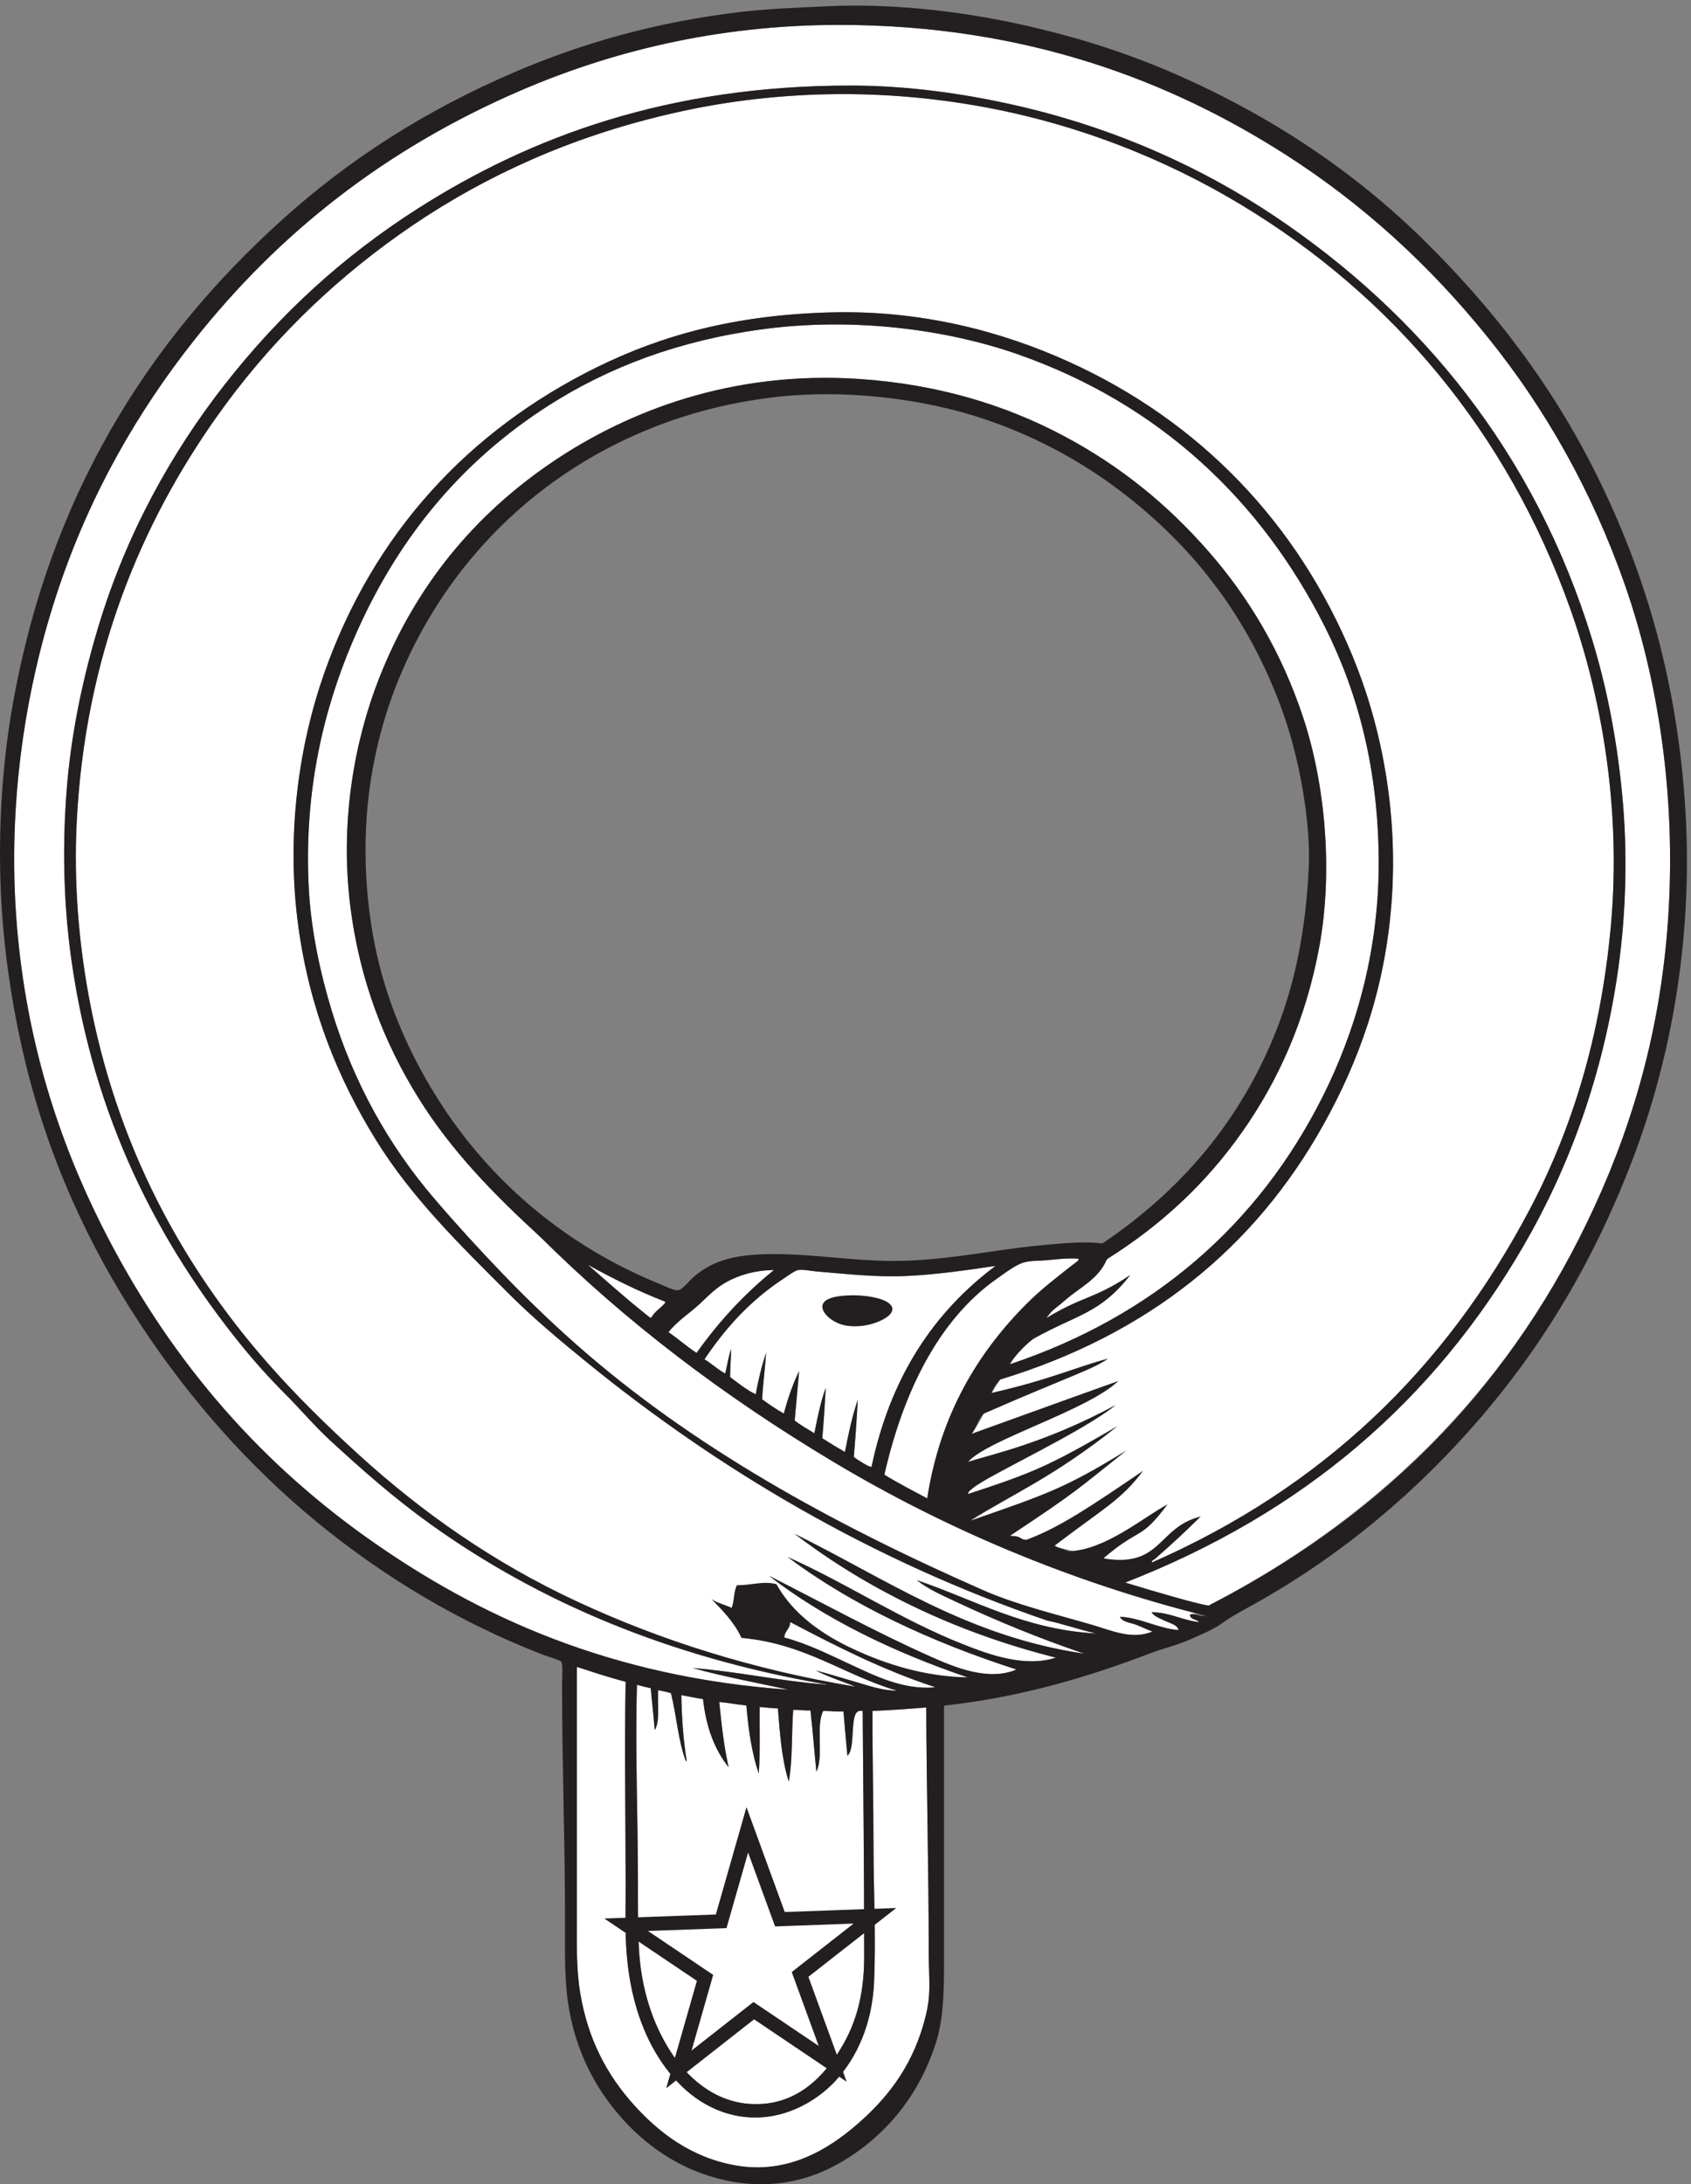
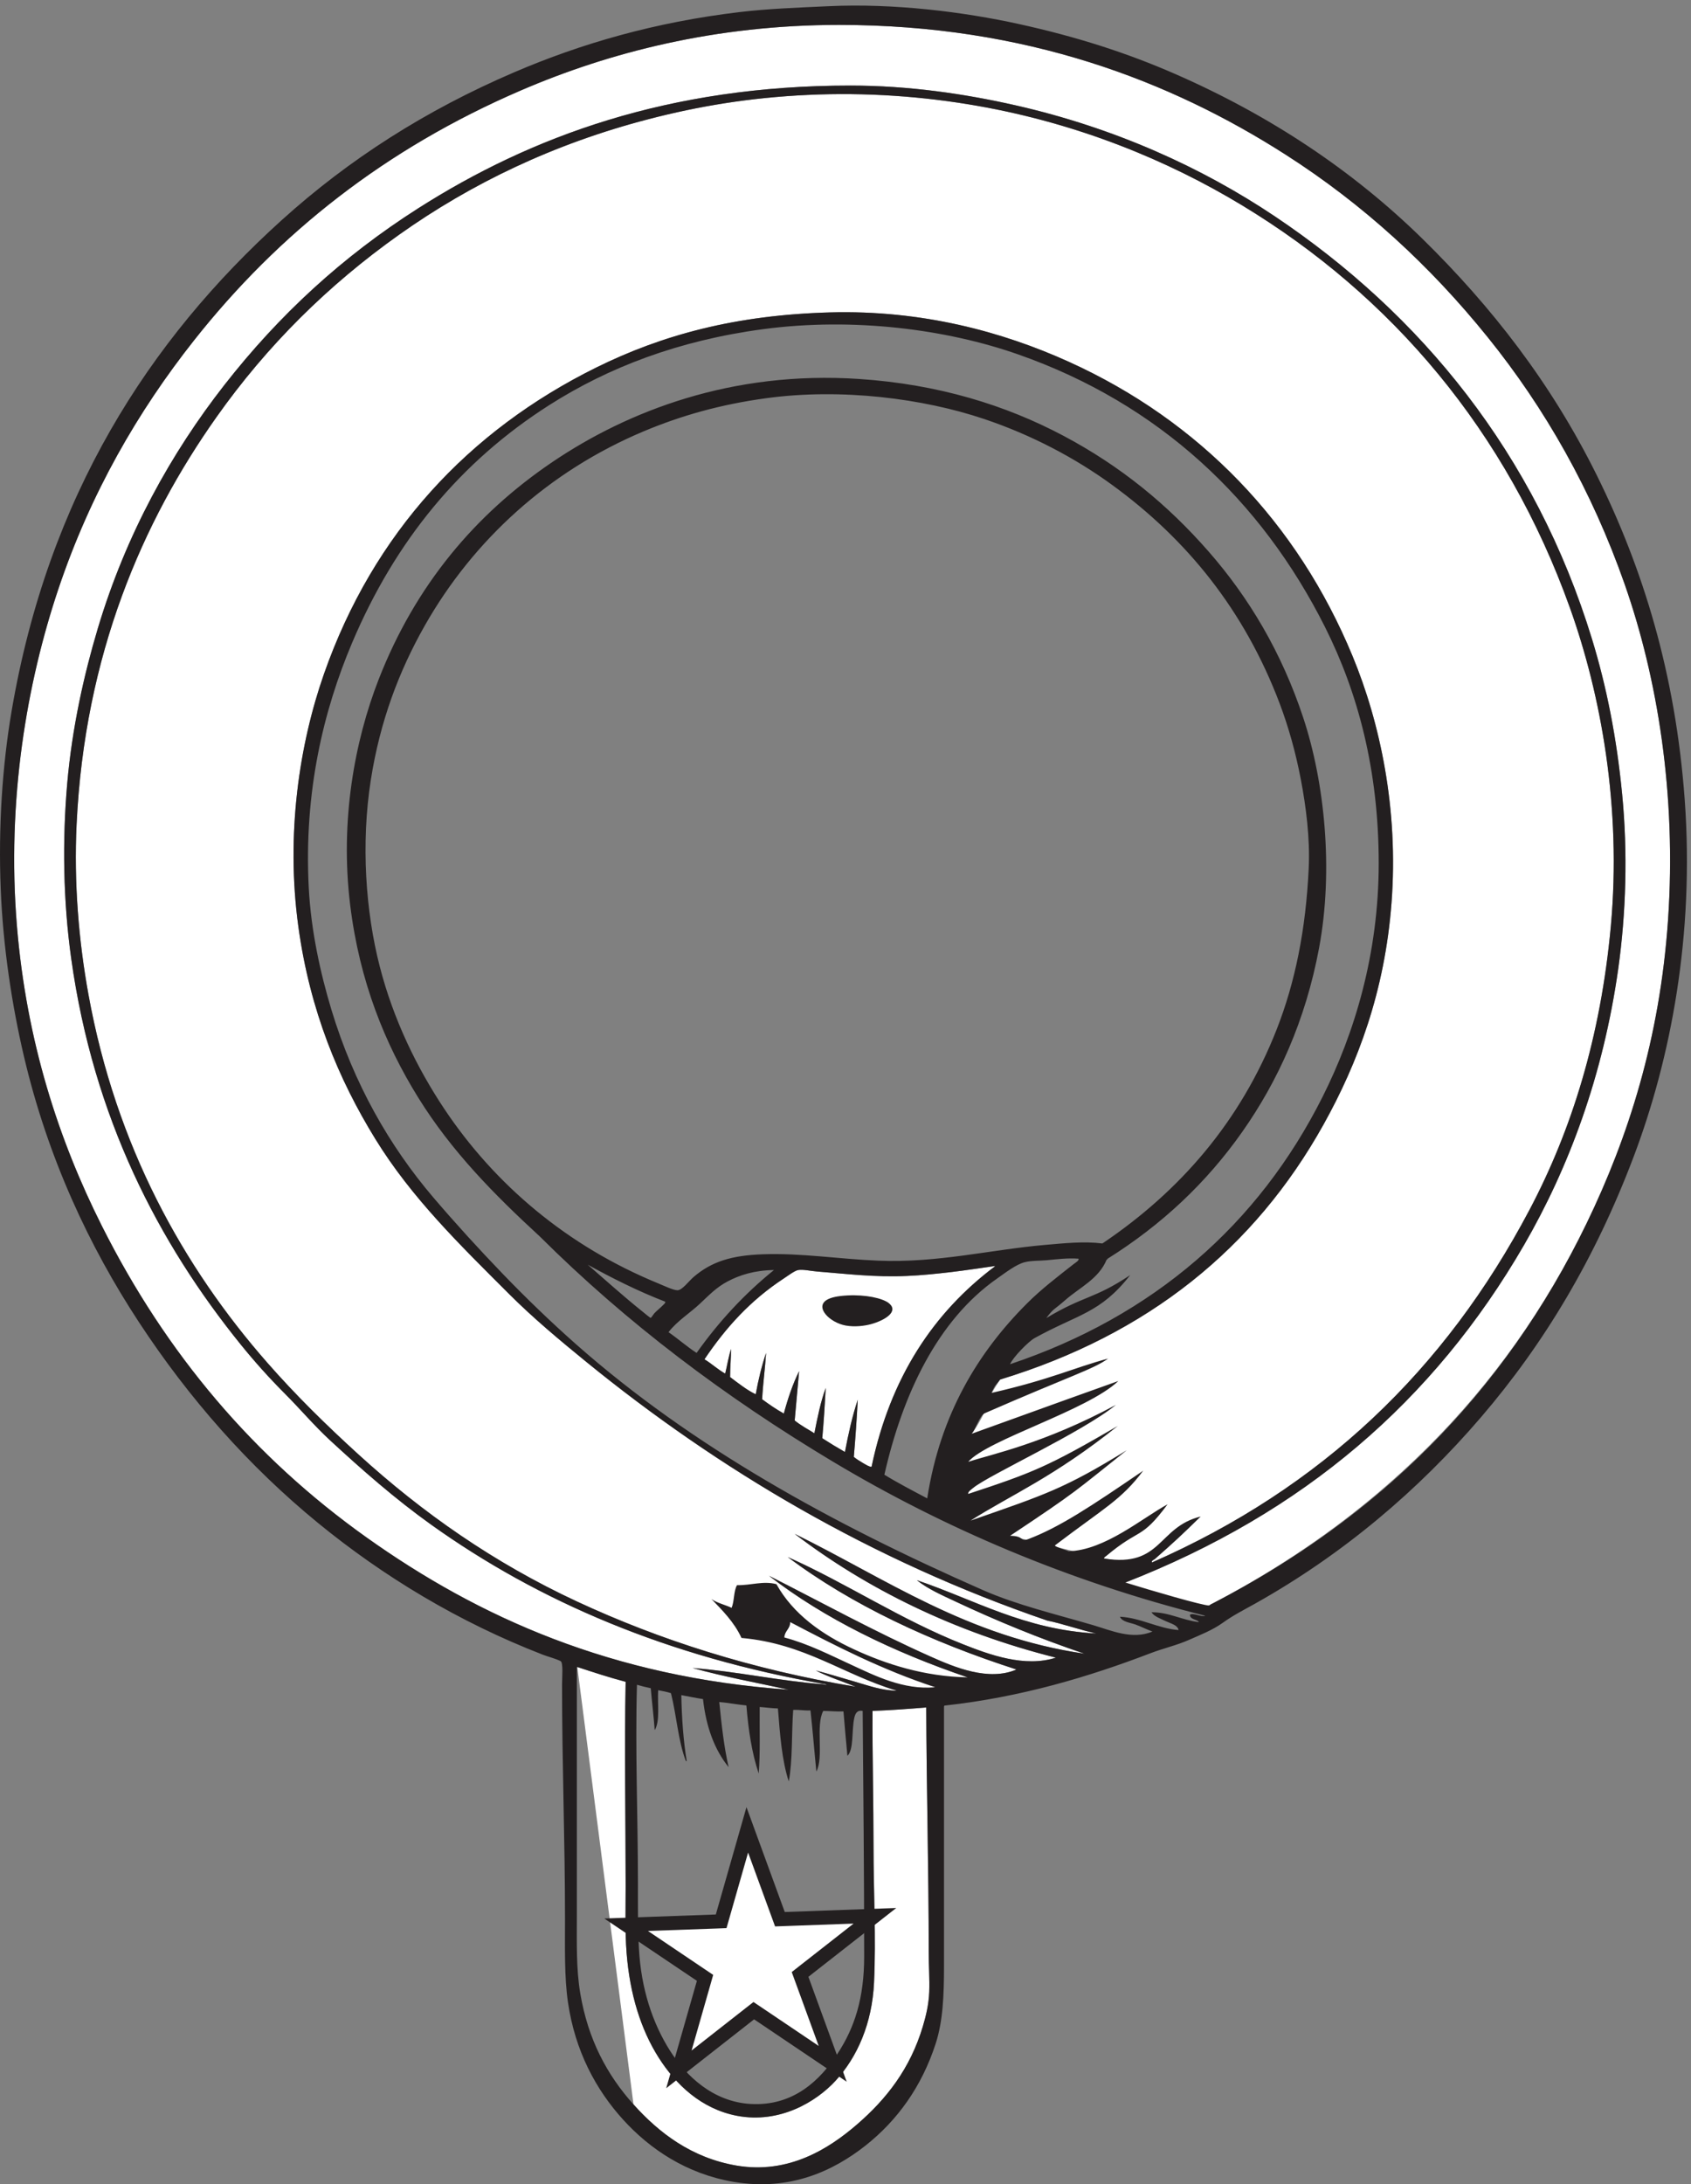
<svg xmlns="http://www.w3.org/2000/svg" xmlns:ns1="http://sodipodi.sourceforge.net/DTD/sodipodi-0.dtd" xmlns:ns2="http://www.inkscape.org/namespaces/inkscape" version="1.1" id="svg1" width="72.133" height="93.12" viewBox="0 0 72.133 93.12" ns1:docname="EKAWARDS_gawain_outline.eps">
  <rect x="0" y="0" width="72.133" height="93.12" fill="#808080" stroke="none" />
  <defs id="defs1" />
  <ns1:namedview id="namedview1" pagecolor="#505050" bordercolor="#eeeeee" borderopacity="1" ns2:showpageshadow="0" ns2:pageopacity="0" ns2:pagecheckerboard="0" ns2:deskcolor="#505050">
    <ns2:page x="0" y="0" ns2:label="1" id="page1" width="72.133" height="93.12" margin="0" bleed="0" />
  </ns1:namedview>
  <g id="g1" ns2:groupmode="layer" ns2:label="1">
    <g id="group-R5">
-       <path id="path2" d="m 345.922,296.68 c 0.254,-0.555 -0.887,-1.203 -1.582,-1.739 -5.027,-3.945 -10.399,-8.027 -15.008,-12.656 -15.566,-15.566 -27.766,-35.41 -31.945,-62.433 -4.649,2.461 -9.336,4.882 -13.739,7.589 5.809,25.575 16.942,49.473 36.192,62.911 2.656,1.855 6.094,4.531 8.848,5.214 2.207,0.547 4.765,0.411 7.109,0.633 3.535,0.344 6.785,0.735 10.125,0.481" style="fill:#ffffff;fill-opacity:1;fill-rule:evenodd;stroke:none" transform="matrix(0.133,0,0,-0.133,0,93.12)" />
-       <path id="path3" d="m 248.238,293.047 c -9.488,-7.649 -17.707,-16.555 -24.82,-26.563 -3.18,2.039 -5.902,4.524 -9.008,6.641 2.84,3.66 6.824,6.074 10.11,9.16 3.015,2.832 5.285,5.235 8.859,7.117 3.871,2.051 8.641,3.567 14.859,3.645" style="fill:#ffffff;fill-opacity:1;fill-rule:evenodd;stroke:none" transform="matrix(0.133,0,0,-0.133,0,93.12)" />
-       <path id="path4" d="m 185.164,165.801 c 5.074,-1.668 10.152,-3.34 15.496,-4.746 -0.418,-21.211 0,-43.918 0,-65.442 0,-7.359 -0.23,-14.559 0.313,-21.504 1.023,-13.133 4.547,-24.492 10.273,-33.504 5.5,-8.652 13.68,-16.473 25.137,-18.664 13.738,-2.606 25.465,4.543 31.609,11.234 6.988,7.594 11.719,18.387 12.336,31.453 0.672,14.531 -0.168,29.141 -0.168,43.633 0,14.531 -0.39,29.043 -0.312,43.457 5.879,0.234 11.601,0.644 17.226,1.113 0.078,-25.488 0.793,-52.129 0.793,-78.242 0,-4.562 0.313,-8.867 0.164,-12.957 C 297.875,57.668 297.016,54.043 295.973,50.566 291.918,37.059 284.379,27.363 274.789,19.102 265.938,11.473 252.98,3.137 236.223,5.984 221.711,8.469 211.324,16.523 203.184,25.586 c -8.512,9.48 -14.575,20.82 -17.071,35.566 -1.343,7.941 -1.101,16.445 -1.101,25.293 0,26.082 0,52.649 0,78.875 -0.016,0.227 -0.032,0.45 0.152,0.481" style="fill:#ffffff;fill-opacity:1;fill-rule:evenodd;stroke:none" transform="matrix(0.133,0,0,-0.133,0,93.12)" />
-       <path id="path5" d="m 218.516,156.785 c 2.32,-0.43 4.57,-0.906 6.957,-1.269 0.996,-9.012 3.738,-16.289 8.218,-21.817 -1.484,6.477 -2.281,13.637 -3.003,20.871 2.988,-0.273 5.738,-0.793 8.699,-1.101 0.64,-7.942 1.785,-15.395 3.953,-21.809 0.531,6.668 0.234,14.188 0.312,21.328 1.957,-0.136 3.774,-0.429 5.844,-0.468 0.664,-8.301 1.266,-16.661 3.484,-23.399 1.278,6.836 0.86,15.371 1.422,22.922 2,0.105 3.524,-0.277 5.536,-0.156 0.722,-6.449 1.238,-13.086 1.894,-19.602 2.469,4.758 -0.324,14.746 2.211,19.434 2.195,-0.008 4.16,-0.254 6.48,-0.149 0.383,-4.785 0.817,-9.519 1.262,-14.234 2.11,1.914 1.313,8.191 2.215,12.176 0.316,1.375 0.895,2.558 2.684,2.207 0.207,-25.762 0.48,-52.508 0.48,-78.703 0,-13.289 -3.039,-22.781 -8.535,-31.141 -5.469,-8.32 -14.039,-16.973 -27.984,-16.133 -11.95,0.731 -20.594,8.914 -25.762,17.078 -5.582,8.789 -9.278,19.875 -9.957,32.715 -0.371,6.926 -0.321,14.043 -0.321,21.184 0,20.691 -0.914,42.508 -0.312,63.386 1.422,-0.417 2.895,-0.789 4.422,-1.101 0.387,-4.524 0.933,-8.887 1.269,-13.438 1.77,2.86 0.844,8.426 1.106,12.793 1.414,-0.265 2.832,-0.527 4.105,-0.949 1.778,-7.019 2.309,-15.293 4.746,-21.648 0.125,-0.039 0.157,-0.157 0.317,-0.157 -1.078,6.563 -1.598,13.692 -1.742,21.18" style="fill:#ffffff;fill-opacity:1;fill-rule:evenodd;stroke:none" transform="matrix(0.133,0,0,-0.133,0,93.12)" />
+       <path id="path4" d="m 185.164,165.801 c 5.074,-1.668 10.152,-3.34 15.496,-4.746 -0.418,-21.211 0,-43.918 0,-65.442 0,-7.359 -0.23,-14.559 0.313,-21.504 1.023,-13.133 4.547,-24.492 10.273,-33.504 5.5,-8.652 13.68,-16.473 25.137,-18.664 13.738,-2.606 25.465,4.543 31.609,11.234 6.988,7.594 11.719,18.387 12.336,31.453 0.672,14.531 -0.168,29.141 -0.168,43.633 0,14.531 -0.39,29.043 -0.312,43.457 5.879,0.234 11.601,0.644 17.226,1.113 0.078,-25.488 0.793,-52.129 0.793,-78.242 0,-4.562 0.313,-8.867 0.164,-12.957 C 297.875,57.668 297.016,54.043 295.973,50.566 291.918,37.059 284.379,27.363 274.789,19.102 265.938,11.473 252.98,3.137 236.223,5.984 221.711,8.469 211.324,16.523 203.184,25.586 " style="fill:#ffffff;fill-opacity:1;fill-rule:evenodd;stroke:none" transform="matrix(0.133,0,0,-0.133,0,93.12)" />
      <path id="path6" d="m 222.152,165.477 c 9.844,-2.743 20.481,-4.707 30.828,-6.954 -56.695,3.989 -99.367,23.157 -135.464,48.84 -35.953,25.586 -64.137,58.621 -84.887,99.903 -13.75,27.351 -24.109,58.949 -27.191,95.953 -3.363,40.457 3.211,78.121 13.281,108.121 10.344,30.793 25.566,57.019 43.469,79.656 27.266,34.496 61.489,61.484 104.805,80.141 28.352,12.218 62.461,21.027 102.11,21.027 59.984,0 106.312,-17.98 143.207,-41.57 25.07,-16.028 46.406,-35.696 64.804,-58.485 18.43,-22.812 33.43,-49.211 43.957,-79.199 10.457,-29.84 16.7,-67.289 13.907,-107.797 -2.629,-37.937 -12.747,-69.5 -26.086,-97.058 -26.727,-55.203 -68.953,-95.879 -122.977,-123.446 -0.187,-0.031 -0.285,0.028 -0.312,0.157 -9.036,2.078 -17.11,5.125 -25.606,7.746 56.992,22.207 99.746,58.367 128.828,108.59 14.324,24.746 25.36,54.257 30.196,88.523 2.5,17.855 3.074,37.227 1.25,55.949 -1.75,18.098 -4.973,34.364 -9.641,49.637 -18.242,59.625 -54.941,104.242 -101.797,135.625 -23.211,15.539 -51.219,28.328 -83.144,35.559 -16.161,3.668 -34.258,6.328 -52.954,6.328 -58.32,0 -102.406,-16.297 -138.625,-39.36 C 109.75,617.852 89.477,599.141 71.988,576.773 54.965,555.004 40.43,528.984 31.363,498.688 26.934,483.863 23.129,466.941 21.562,449.051 19.965,430.77 20.25,411.445 22.832,392.945 c 7.125,-51.144 28.016,-91.187 54.375,-123.773 4.387,-5.422 9.113,-10.695 14.066,-15.656 4.988,-4.981 9.485,-10.34 14.543,-15.008 10.379,-9.582 20.868,-18.781 32.403,-27.035 34.476,-24.637 75.957,-42.43 126.617,-51.211 0.828,-0.41 -0.844,0 -0.793,0 -13.746,1.015 -27.789,4.14 -41.891,5.215" style="fill:#ffffff;fill-opacity:1;fill-rule:evenodd;stroke:none" transform="matrix(0.133,0,0,-0.133,0,93.12)" />
      <path id="path7" d="m 323.949,207.844 -12.644,4.89 -0.782,8.543 v 10.286 l 1.094,8.992 c 1.348,1.457 5.809,9.273 4.746,9.64 1.289,2.782 2.774,5.352 4.422,7.754 47.356,14.434 81.563,42.02 103.703,81.727 11.024,19.777 19.649,42.734 21.805,70.972 2.316,30.258 -3.711,57.961 -12.488,79.188 -17.649,42.703 -49.075,75.375 -91.047,94.367 -21.094,9.543 -46.942,16.633 -76.664,15.805 -30.071,-0.84 -53.594,-7.153 -74.922,-17.699 -40.867,-20.211 -71.426,-53.047 -87.258,-98.161 -7.875,-22.46 -12.312,-51.32 -8.215,-81.093 3.695,-26.848 12.875,-48.817 24.66,-67.965 11.68,-18.988 27.36,-34.164 42.996,-49.797 7.657,-7.656 16.196,-14.766 24.653,-21.66 42.265,-34.414 91.449,-63.672 147.965,-82.981 4.48,-0.855 10.379,-2.968 15.632,-4.109 -23.015,1.219 -39.023,10.82 -57.539,17.082 3.536,-2.824 8,-4.77 12.336,-6.809 12.996,-6.113 27.11,-11.925 41.414,-16.75 -37.656,5.481 -63.652,24.016 -92.937,38.411 22.988,-17.532 50.965,-31.426 83.769,-39.676 -9.96,-3.227 -21.281,0.933 -29.718,4.265 -20.039,7.903 -37.481,19.618 -56.27,27.981 20.449,-15.344 45.86,-27.199 73.352,-36.047 -8.946,-3.867 -19.883,0.715 -27.5,4.121 -17.813,7.922 -35.254,17.52 -51.864,25.918 17.739,-13.73 39.84,-24.453 63.707,-32.559 -7.5,-6.171 -5.332,-4.902 -22.753,-4.277 -4.766,0.059 -9.09,1.641 -13.286,2.852 -4.218,1.218 -8.355,2.5 -12.644,3.633 3.504,-1.875 8.601,-3.528 12.801,-5.215 -33.325,5.507 -62.953,15.019 -89.461,27.343 -26.653,12.403 -49.5,28.418 -70.032,47.11 -10.324,9.402 -20.132,19.012 -29.238,29.402 -26.918,30.684 -48.52,69.301 -57.379,118.074 -3.129,17.211 -4.684,35.856 -3.793,54.532 2.57,54.382 21.152,97.027 44.895,130.566 16.164,22.852 35.754,42.27 58.64,58.484 22.895,16.231 49.34,29.043 79.981,36.989 15.883,4.121 32.309,6.882 50.898,7.75 18.922,0.879 37.125,-0.465 54.379,-3.477 32.539,-5.695 61.282,-17.558 85.039,-31.933 47.969,-29.024 84.817,-72.325 105.11,-128.981 9.98,-27.875 16.609,-64.031 13.125,-102.113 -3.262,-35.547 -12.59,-65.348 -26.086,-90.883 -27.078,-51.301 -66.629,-89.133 -121.082,-113.031 -0.207,0.605 3.261,-1.668 -15.332,1.261 l -30.188,7.278" style="fill:#ffffff;fill-opacity:1;fill-rule:evenodd;stroke:none" transform="matrix(0.133,0,0,-0.133,0,93.12)" />
-       <path id="path8" d="m 386.871,183.027 c -1.418,-0.5 -4.043,0.243 -5.215,-0.468 -0.031,-1.672 2.617,-1.496 2.832,-2.375 -5.371,0.636 -9.629,3.222 -15.175,3.156 0.886,-1.375 2.91,-2.031 4.589,-2.852 1.602,-0.761 3.77,-1.211 4.11,-2.843 -6.492,0.468 -12.188,3.937 -18.809,4.269 0.664,-1.68 3.34,-1.887 5.051,-2.527 1.883,-0.707 3.66,-1.614 5.379,-2.219 -6.492,-2.727 -13.164,0.312 -19.121,2.07 -11.934,3.496 -24.422,6.453 -35.254,11.211 -48.5,21.309 -93.379,46.035 -130.41,78.723 -8.254,7.293 -16.102,14.871 -23.711,22.762 -7.598,7.89 -14.992,15.988 -22.129,24.343 -14.098,16.516 -25.528,36.465 -32.719,60.227 -3.484,11.531 -6.555,25.242 -7.269,39.199 -1.574,30.668 4.731,56.719 13.911,78.402 13.855,32.731 34.769,58.067 63.226,76.188 19.032,12.117 41.489,20.727 68.602,24.344 29.172,3.894 59.027,-0.11 81.722,-8.067 45.301,-15.855 78.047,-46.761 98.485,-87.41 10.488,-20.883 17.226,-45.707 17.226,-75.715 0,-29.074 -7.773,-54.527 -18.027,-74.922 -20.535,-40.839 -54.16,-70.253 -100.215,-85.671 0.949,2.265 5.957,7.324 7.871,8.378 13.965,7.723 21.055,7.903 30.676,20.204 -11.68,-7.801 -14.758,-6.473 -26.926,-13.797 2.434,3.261 2.403,2.531 6.075,5.761 4.707,4.129 10.714,6.77 13.281,12.957 0.148,0.071 0.293,0.137 0.324,0.325 17.332,10.871 31.648,24.277 43.152,40.625 11.477,16.293 20.313,35.703 24.661,58.961 4.687,25.113 1.757,53.203 -5.071,73.812 -6.941,21 -17.469,38.57 -30.34,53.266 -13.175,15.062 -28.203,27.386 -46.632,37.148 -18.407,9.75 -39.95,16.473 -65.438,18.18 -40.871,2.738 -74.258,-10.305 -98.32,-26.555 -24.856,-16.781 -44.055,-39.633 -55.801,-69.711 -7.734,-19.824 -12.441,-45.347 -9.164,-72.234 3.012,-24.707 11.238,-44.746 21.812,-61.809 10.704,-17.269 24.399,-31.105 39.039,-44.574 29.032,-26.68 61.641,-50.012 96.426,-70.812 35.051,-20.965 73.203,-38.907 117.297,-49.95" style="fill:#ffffff;fill-opacity:1;fill-rule:evenodd;stroke:none" transform="matrix(0.133,0,0,-0.133,0,93.12)" />
-       <path id="path9" d="m 188.484,294.773 c 7.457,-4.128 16.067,-8.484 24.821,-11.851 0.3,-0.356 -0.418,-0.879 -0.793,-1.262 -0.852,-0.867 -1.727,-1.504 -2.688,-2.527 -0.168,-0.188 -0.98,-1.41 -1.109,-1.43 -0.195,-0.019 -2.149,1.633 -2.684,2.063 -5.84,4.648 -12.343,10.507 -17.547,15.007" style="fill:#ffffff;fill-opacity:1;fill-rule:evenodd;stroke:none" transform="matrix(0.133,0,0,-0.133,0,93.12)" />
      <path id="path10" d="m 279.535,229.969 c -0.652,-0.067 -1.875,0.695 -2.851,1.269 -1.004,0.578 -2.09,1.289 -2.84,1.899 0.511,6.011 0.945,12.105 1.261,18.328 -1.738,-5.215 -3,-10.91 -4.109,-16.746 -2.48,1.414 -4.902,2.886 -7.269,4.414 0.468,5.281 0.82,10.672 1.109,16.129 -1.629,-4.434 -2.645,-9.481 -3.641,-14.539 -2.14,1.328 -4.414,2.539 -6.316,4.101 0.469,5.281 0.945,10.535 1.422,15.813 -2.039,-4.133 -3.602,-8.735 -4.906,-13.594 -2.473,1.375 -4.739,2.945 -6.957,4.578 0.273,5.117 0.949,9.813 1.265,14.863 -1.387,-4.14 -2.484,-8.562 -3.316,-13.269 -2.696,1.25 -5.664,3.59 -8.223,5.523 -0.004,3.117 0.293,5.93 0.324,9.016 -0.843,-2.434 -1.246,-5.305 -1.898,-7.91 -2.399,1.347 -4.309,3.172 -6.645,4.59 6.875,10.214 14.739,18.894 25.45,25.918 1.339,0.878 3.433,2.468 4.585,2.695 1.559,0.281 4.024,-0.313 6.165,-0.481 9.464,-0.75 18.339,-1.875 28.777,-1.414 4.668,0.196 9.531,0.703 14.211,1.25 4.805,0.575 9.539,1.309 13.758,1.903 0.109,0 0.207,0 0.324,0 -19.824,-14.852 -33.664,-35.672 -39.68,-64.336" style="fill:#ffffff;fill-opacity:1;fill-rule:evenodd;stroke:none" transform="matrix(0.133,0,0,-0.133,0,93.12)" />
      <path id="path11" d="m 220.258,135.605 c -0.16,0 -0.192,0.118 -0.317,0.157 -2.437,6.355 -2.968,14.629 -4.746,21.648 -1.273,0.422 -2.691,0.684 -4.105,0.949 -0.262,-4.367 0.664,-9.933 -1.106,-12.793 -0.336,4.551 -0.882,8.914 -1.269,13.438 -1.527,0.312 -3,0.684 -4.422,1.101 -0.602,-20.878 0.312,-42.695 0.312,-63.386 0,-7.141 -0.05,-14.258 0.321,-21.184 0.679,-12.84 4.375,-23.926 9.957,-32.715 5.168,-8.164 13.812,-16.348 25.762,-17.078 13.945,-0.84 22.515,7.812 27.984,16.133 5.496,8.359 8.535,17.852 8.535,31.141 0,26.195 -0.273,52.941 -0.48,78.703 -1.789,0.351 -2.368,-0.832 -2.684,-2.207 -0.902,-3.985 -0.105,-10.262 -2.215,-12.176 -0.445,4.715 -0.879,9.449 -1.262,14.234 -2.32,-0.105 -4.285,0.141 -6.48,0.149 -2.535,-4.688 0.258,-14.676 -2.211,-19.434 -0.656,6.516 -1.172,13.153 -1.894,19.602 -2.012,-0.121 -3.536,0.261 -5.536,0.156 -0.562,-7.551 -0.144,-16.086 -1.422,-22.922 -2.218,6.738 -2.82,15.098 -3.484,23.399 -2.07,0.039 -3.887,0.332 -5.844,0.468 -0.078,-7.14 0.219,-14.66 -0.312,-21.328 -2.168,6.414 -3.313,13.867 -3.953,21.809 -2.961,0.308 -5.711,0.828 -8.699,1.101 0.722,-7.234 1.519,-14.394 3.003,-20.871 -4.48,5.528 -7.222,12.805 -8.218,21.817 -2.387,0.363 -4.637,0.839 -6.957,1.269 0.144,-7.488 0.664,-14.617 1.742,-21.18 z m -35.246,29.715 c 0,-26.226 0,-52.793 0,-78.875 0,-8.848 -0.242,-17.352 1.101,-25.293 2.496,-14.746 8.559,-26.086 17.071,-35.566 8.14,-9.062 18.527,-17.117 33.039,-19.602 16.757,-2.848 29.715,5.488 38.566,13.117 9.59,8.262 17.129,17.957 21.184,31.465 1.043,3.477 1.902,7.102 2.058,11.066 0.149,4.09 -0.164,8.395 -0.164,12.957 0,26.113 -0.715,52.754 -0.793,78.242 -5.625,-0.469 -11.347,-0.879 -17.226,-1.113 -0.078,-14.414 0.312,-28.926 0.312,-43.457 0,-14.492 0.84,-29.102 0.168,-43.633 -0.617,-13.066 -5.348,-23.859 -12.336,-31.453 -6.144,-6.691 -17.871,-13.84 -31.609,-11.234 -11.457,2.191 -19.637,10.012 -25.137,18.664 -5.726,9.012 -9.25,20.371 -10.273,33.504 -0.543,6.945 -0.313,14.145 -0.313,21.504 0,21.524 -0.418,44.231 0,65.442 -5.344,1.406 -10.422,3.078 -15.496,4.746 -0.184,-0.031 -0.168,-0.254 -0.152,-0.481 z m 66.547,9.953 c 7.781,-2.089 14.457,-5.539 21.656,-8.847 7.258,-3.34 16.547,-8.067 26.711,-7.11 -16.903,5.547 -31.746,13.145 -46.473,20.868 -0.039,-2.235 -1.769,-2.774 -1.894,-4.911 z m -18.18,114.129 c -3.574,-1.882 -5.844,-4.285 -8.859,-7.117 -3.286,-3.086 -7.27,-5.5 -10.11,-9.16 3.106,-2.117 5.828,-4.602 9.008,-6.641 7.113,10.008 15.332,18.914 24.82,26.563 -6.218,-0.078 -10.988,-1.594 -14.859,-3.645 z m 85.836,4.903 c -0.117,0 -0.215,0 -0.324,0 -4.219,-0.594 -8.953,-1.328 -13.758,-1.903 -4.68,-0.547 -9.543,-1.054 -14.211,-1.25 -10.438,-0.461 -19.313,0.664 -28.777,1.414 -2.141,0.168 -4.606,0.762 -6.165,0.481 -1.152,-0.227 -3.246,-1.817 -4.585,-2.695 -10.711,-7.024 -18.575,-15.704 -25.45,-25.918 2.336,-1.418 4.246,-3.243 6.645,-4.59 0.652,2.605 1.055,5.476 1.898,7.91 -0.031,-3.086 -0.328,-5.899 -0.324,-9.016 2.559,-1.933 5.527,-4.273 8.223,-5.523 0.832,4.707 1.929,9.129 3.316,13.269 -0.316,-5.05 -0.992,-9.746 -1.265,-14.863 2.218,-1.633 4.484,-3.203 6.957,-4.578 1.304,4.859 2.867,9.461 4.906,13.594 -0.477,-5.278 -0.953,-10.532 -1.422,-15.813 1.902,-1.562 4.176,-2.773 6.316,-4.101 0.996,5.058 2.012,10.105 3.641,14.539 -0.289,-5.457 -0.641,-10.848 -1.109,-16.129 2.367,-1.528 4.789,-3 7.269,-4.414 1.109,5.836 2.371,11.531 4.109,16.746 -0.316,-6.223 -0.75,-12.317 -1.261,-18.328 0.75,-0.61 1.836,-1.321 2.84,-1.899 0.976,-0.574 2.199,-1.336 2.851,-1.269 6.016,28.664 19.856,49.484 39.68,64.336 z M 206.031,279.766 c 0.535,-0.43 2.489,-2.082 2.684,-2.063 0.129,0.02 0.941,1.242 1.109,1.43 0.961,1.023 1.836,1.66 2.688,2.527 0.375,0.383 1.093,0.906 0.793,1.262 -8.754,3.367 -17.364,7.723 -24.821,11.851 5.204,-4.5 11.707,-10.359 17.547,-15.007 z m 129.766,16.433 c -2.344,-0.222 -4.902,-0.086 -7.109,-0.633 -2.754,-0.683 -6.192,-3.359 -8.848,-5.214 -19.25,-13.438 -30.383,-37.336 -36.192,-62.911 4.403,-2.707 9.09,-5.128 13.739,-7.589 4.179,27.023 16.379,46.867 31.945,62.433 4.609,4.629 9.981,8.711 15.008,12.656 0.695,0.536 1.836,1.184 1.582,1.739 -3.34,0.254 -6.59,-0.137 -10.125,-0.481 z m 73.672,73.977 c 5.945,15.152 9.355,32.027 10.273,51.687 0.449,9.59 -0.859,19.715 -2.531,28.453 -1.68,8.805 -3.965,16.836 -6.785,24.34 -11.281,29.774 -29.66,52.59 -53.918,70.188 -11.629,8.449 -25.528,15.855 -40.938,21.023 -19.394,6.516 -45.632,9.953 -69.867,6.633 -14.687,-2 -27.305,-5.598 -39.199,-10.586 -30.352,-12.73 -54.649,-34.738 -70.344,-62.437 -8.148,-14.395 -14.269,-30.446 -17.222,-49.317 -3.215,-20.523 -1.657,-42.211 2.843,-59.75 4.414,-17.203 12.024,-32.656 20.703,-45.683 16.227,-24.329 39.536,-44.043 68.606,-55.95 1.879,-0.777 4.812,-2.183 6.168,-2.214 1.508,-0.04 3.597,2.878 5.215,4.265 5.781,4.953 12.191,6.906 22.129,7.266 12.277,0.461 24.503,-1.543 37.14,-2.047 19.043,-0.766 35.852,3.512 53.43,5.055 6.289,0.546 12.547,1.203 18.34,0.468 0.144,0 0.183,0.141 0.32,0.168 24.59,16.629 43.984,38.778 55.637,68.438 z M 267.301,231.531 c -34.785,20.805 -66.367,44.61 -94.153,72.258 -14.64,13.469 -28.335,27.305 -39.039,44.574 -10.574,17.063 -18.8,37.102 -21.812,61.809 -3.277,26.887 1.43,52.41 9.164,72.234 11.746,30.078 30.945,52.93 55.801,69.711 24.062,16.25 57.449,29.293 98.32,26.555 25.488,-1.707 47.031,-8.43 65.438,-18.18 18.429,-9.762 33.457,-22.086 46.632,-37.148 12.871,-14.696 23.399,-32.266 30.34,-53.266 6.828,-20.609 9.758,-48.699 5.071,-73.812 -4.348,-23.258 -13.184,-42.668 -24.661,-58.961 -11.504,-16.348 -25.82,-29.754 -43.152,-40.625 -0.031,-0.188 -0.176,-0.254 -0.324,-0.325 -2.567,-6.187 -8.574,-8.828 -13.281,-12.957 -3.672,-3.23 -3.641,-2.5 -6.075,-5.761 12.168,7.324 15.246,5.996 26.926,13.797 -9.621,-12.301 -16.711,-12.481 -30.676,-20.204 -1.914,-1.054 -6.922,-6.113 -7.871,-8.378 46.055,15.418 79.68,44.832 100.215,85.671 10.254,20.395 18.027,45.848 18.027,74.922 0,30.008 -6.738,54.832 -17.226,75.715 -20.438,40.649 -53.184,71.555 -98.485,87.41 -22.695,7.957 -52.55,11.961 -81.722,8.067 -27.113,-3.617 -49.57,-12.227 -68.602,-24.344 -28.457,-18.121 -49.371,-43.457 -63.226,-76.188 -9.18,-21.683 -15.485,-47.734 -13.911,-78.402 0.715,-13.957 3.785,-27.668 7.269,-39.199 7.191,-23.762 18.621,-43.711 32.719,-60.227 7.137,-8.355 14.531,-16.453 22.129,-24.343 7.609,-7.891 15.457,-15.469 23.711,-22.762 37.031,-32.688 81.91,-57.414 130.41,-78.723 10.832,-4.758 23.32,-7.715 35.254,-11.211 5.957,-1.758 12.629,-4.797 19.121,-2.07 -1.719,0.605 -3.496,1.512 -5.379,2.219 -1.711,0.64 -4.387,0.847 -5.051,2.527 6.621,-0.332 12.317,-3.801 18.809,-4.269 -0.34,1.632 -2.508,2.082 -4.11,2.843 -1.679,0.821 -3.703,1.477 -4.589,2.852 5.546,0.066 9.804,-2.52 15.175,-3.156 -0.215,0.879 -2.863,0.703 -2.832,2.375 1.172,0.711 3.524,-0.832 4.922,-0.332 -44.082,11.054 -84.23,28.339 -119.277,49.304 z m -3.258,-71.269 c -0.051,0 1.621,-0.41 0.793,0 -50.66,8.781 -92.141,26.574 -126.617,51.211 -11.535,8.254 -22.024,17.453 -32.403,27.035 -5.058,4.668 -9.554,10.027 -14.543,15.008 -4.953,4.961 -9.68,10.234 -14.066,15.656 -26.359,32.586 -47.25,72.629 -54.375,123.773 -2.582,18.5 -2.867,37.825 -1.27,56.106 1.566,17.89 5.371,34.812 9.801,49.637 9.066,30.296 23.602,56.316 40.625,78.085 17.488,22.368 37.762,41.079 62.121,56.59 36.219,23.063 80.305,39.36 138.625,39.36 18.696,0 36.793,-2.66 52.954,-6.328 31.925,-7.231 59.933,-20.02 83.144,-35.559 46.856,-31.383 83.555,-76 101.797,-135.625 4.668,-15.273 7.891,-31.539 9.641,-49.637 1.824,-18.722 1.25,-38.094 -1.25,-55.949 -4.836,-34.266 -15.872,-63.777 -30.196,-88.523 -29.082,-50.223 -70.89,-86.024 -127.89,-108.219 8.504,-2.621 24.629,-7.356 26.941,-7.383 0.598,0.547 0.645,0.438 1.281,0.777 53.074,27.532 93.328,67.231 119.735,121.778 13.339,27.558 23.457,59.121 26.086,97.058 2.793,40.508 -3.45,77.957 -13.907,107.797 -10.527,29.988 -25.527,56.387 -43.957,79.199 -18.398,22.789 -39.734,42.457 -64.804,58.485 -36.895,23.59 -83.223,41.57 -143.207,41.57 -39.649,0 -73.758,-8.809 -102.11,-21.027 C 123.676,652.48 89.453,625.492 62.188,590.996 44.285,568.359 29.062,542.133 18.719,511.34 8.648,481.34 2.074,443.676 5.438,403.219 c 3.082,-37.004 13.441,-68.602 27.191,-95.953 20.75,-41.282 48.934,-74.317 84.887,-99.903 36.097,-25.683 78.769,-44.851 135.464,-48.84 -10.347,2.247 -20.984,4.211 -30.828,6.954 14.102,-1.075 28.145,-4.2 41.891,-5.215 z m 46.48,71.301 c 7.547,2.48 24.102,5.75 47.391,18.261 -10.703,-8.75 -40.84,-22.511 -45.82,-26.648 -0.703,-0.578 -1.785,-1.34 -1.571,-1.899 20.586,6.77 25.477,8.688 47.989,21.797 -20.578,-16.465 -34.348,-22.156 -47.207,-30.34 23.953,8.34 30.027,10.2 50.078,22.555 -16.797,-13.332 -15.422,-12.809 -37.434,-27.445 4.727,0.054 3.047,-2.117 5.996,-0.989 9.895,3.786 19.668,10.231 36.719,21.875 -7.07,-9.417 -12.48,-11.914 -28.289,-23.933 -0.461,-0.348 4.031,-1.652 4.363,-1.887 11.602,0.293 23.692,10.692 31.739,15.039 -8.661,-11.648 -8.719,-7.363 -19.696,-16.582 -0.254,-0.215 -0.722,-0.39 -0.644,-0.801 18.593,-2.929 17.097,10.079 30.965,13.477 -6.25,-6.113 -8.172,-7.891 -14.676,-13.633 -0.344,-0.293 -1.164,-0.5 -0.957,-1.105 54.453,23.898 94.004,61.73 121.082,113.031 13.496,25.535 22.824,55.336 26.086,90.883 3.484,38.082 -3.145,74.238 -13.125,102.113 -20.293,56.656 -57.141,99.957 -105.11,128.981 -23.757,14.375 -52.5,26.238 -85.039,31.933 -17.254,3.012 -35.457,4.356 -54.379,3.477 -18.589,-0.868 -35.015,-3.629 -50.898,-7.75 C 177.445,654.027 151,641.215 128.105,624.984 105.219,608.77 85.629,589.352 69.465,566.5 45.723,532.961 27.141,490.316 24.57,435.934 c -0.891,-18.676 0.664,-37.321 3.793,-54.532 8.859,-48.773 30.461,-87.39 57.379,-118.074 9.105,-10.39 18.914,-20 29.238,-29.402 20.532,-18.692 43.379,-34.707 70.032,-47.11 26.508,-12.324 56.136,-21.836 89.461,-27.343 -4.2,1.687 -9.297,3.34 -12.801,5.215 4.289,-1.133 8.426,-2.415 12.644,-3.633 4.196,-1.211 8.52,-2.793 13.286,-2.852 -17.141,5.106 -29.387,15.098 -49.797,16.914 -2.258,5.02 -6.328,9.063 -9.645,12.488 1.735,-1.265 4.836,-2 6.481,-2.839 0.91,2.089 0.629,5.371 1.742,7.265 4.531,-0.078 8.418,1.453 12.64,0.321 5.348,-9.59 14.586,-16.133 24.821,-20.86 10.293,-4.773 22.566,-8.738 36.511,-9.012 -23.867,8.106 -45.968,18.829 -63.707,32.559 16.61,-8.398 34.051,-17.996 51.864,-25.918 7.617,-3.406 18.554,-7.988 27.5,-4.121 -27.492,8.848 -52.903,20.703 -73.352,36.047 18.789,-8.363 36.231,-20.078 56.27,-27.981 8.437,-3.332 19.758,-7.492 29.718,-4.265 -32.804,8.25 -60.781,22.144 -83.769,39.676 29.285,-14.395 55.281,-32.93 92.937,-38.411 -14.304,4.825 -28.418,10.637 -41.414,16.75 -4.336,2.039 -8.8,3.985 -12.336,6.809 18.516,-6.262 34.524,-15.863 57.539,-17.082 -5.253,1.141 -11.152,3.254 -15.632,4.109 -56.516,19.309 -105.7,48.567 -147.965,82.981 -8.457,6.894 -16.996,14.004 -24.653,21.66 -15.636,15.633 -31.316,30.809 -42.996,49.797 -11.785,19.148 -20.965,41.117 -24.66,67.965 -4.098,29.773 0.34,58.633 8.215,81.093 15.832,45.114 46.391,77.95 87.258,98.161 21.328,10.546 44.851,16.859 74.922,17.699 29.722,0.828 55.57,-6.262 76.664,-15.805 41.972,-18.992 73.398,-51.664 91.047,-94.367 8.777,-21.227 14.804,-48.93 12.488,-79.188 -2.156,-28.238 -10.781,-51.195 -21.805,-70.972 -22.14,-39.707 -56.347,-67.293 -103.703,-81.727 -1.582,-2.062 -1.531,-1.519 -2.82,-4.301 19.101,4.36 26.668,8.157 37.449,11.02 -4.844,-3.477 -11.875,-5.426 -39.531,-17.5 -1.746,-0.762 -2.918,-5.156 -4.266,-6.613 31.238,11.265 34.344,12.394 47.078,16.925 -10,-9.503 -41.875,-18.75 -48.172,-25.917 z m -7.285,-78.094 c -0.343,0.027 -0.488,-0.129 -0.468,-0.481 0,-27.09 0,-55.312 0,-82.988 0,-9.465 -0.325,-17.715 -2.688,-24.973 C 295.629,31.328 287.836,20.449 277.477,12.305 267.383,4.387 253.473,-2.316 235.273,0.77 220.191,3.32 208.398,11.301 199.867,20.691 c -8.711,9.582 -15.418,21.977 -17.703,37.617 -1.191,8.137 -0.949,17.559 -0.949,26.711 0,25.175 -0.949,49.16 -0.949,75.243 0,2.062 0.437,6.984 -0.477,7.433 -1.766,0.868 -3.836,1.336 -5.691,2.051 -27.032,10.469 -51.2,25.129 -72.078,42.207 -22.122,18.086 -41.395,39.871 -57.532,64.492 -15.777,24.055 -29.141,52.356 -36.836,85.196 -3.766,16.074 -6.676,34.761 -7.422,53.589 -0.789,19.551 0.484,39.344 3.477,56.903 11.723,68.93 44.062,118.992 86.621,157.437 21.664,19.571 46.266,35.27 74.606,47.418 21.535,9.239 45.254,16.078 72.234,19.285 9.008,1.075 18.422,1.426 28.613,1.895 21.176,0.988 43.539,-1.891 60.856,-5.688 18.816,-4.121 34.91,-9.335 50.105,-15.968 30.879,-13.469 57.356,-31.254 79.356,-52.785 22.316,-21.856 41.515,-46.524 56.105,-76.043 14.656,-29.618 25.195,-63.289 28.145,-104.008 3.132,-43.262 -4.473,-82.848 -16.438,-114.438 -12.312,-32.488 -28.543,-59.621 -48.847,-83.3 -20.254,-23.625 -44.403,-44.051 -72.403,-59.758 -3.582,-2.008 -7.109,-3.778 -10.418,-6.16 -3.398,-2.43 -7.109,-3.848 -10.91,-5.528 -3.953,-1.75 -8.152,-2.676 -12.332,-4.269 -19.582,-7.5 -41.484,-14.09 -65.762,-16.754" style="fill:#231f20;fill-opacity:1;fill-rule:evenodd;stroke:none" transform="matrix(0.133,0,0,-0.133,0,93.12)" />
      <path id="path12" d="m 271.855,284.906 c 5.727,0.293 11.079,-0.859 13.11,-2.39 3.613,-2.743 -1.289,-5.657 -5.684,-6.84 -1.972,-0.524 -5.086,-0.957 -8.058,-0.418 -5.137,0.937 -9.985,5.89 -6.004,8.242 1.301,0.762 3.332,1.234 6.636,1.406" style="fill:#231f20;fill-opacity:1;fill-rule:evenodd;stroke:none" transform="matrix(0.133,0,0,-0.133,0,93.12)" />
      <path id="path13" d="m 226.129,66.16 -25.313,17.023 30.485,1.102 8.379,29.317 10.461,-28.641 30.468,1.094 -24.007,-18.797 10.468,-28.664 -25.308,17.051 -24.02,-18.82 8.387,29.336" style="fill:#ffffff;fill-opacity:1;fill-rule:nonzero;stroke:none" transform="matrix(0.133,0,0,-0.133,0,93.12)" />
      <path id="path14" d="m 239.414,120.879 -9.828,-34.406 -35.773,-1.289 29.703,-19.98 -9.84,-34.422 28.183,22.078 29.7,-20 -12.282,33.633 28.18,22.062 -35.762,-1.289 -12.281,33.613 z m 0.524,-14.551 7.527,-20.605 1.125,-3.078 3.265,0.117 21.918,0.793 -17.269,-13.516 -2.574,-2.023 1.121,-3.066 7.527,-20.613 -18.203,12.258 -2.715,1.824 -2.574,-2.012 -17.273,-13.535 6.031,21.094 0.894,3.145 -2.715,1.824 -18.207,12.258 21.93,0.781 3.266,0.125 0.898,3.137 6.028,21.094" style="fill:#231f20;fill-opacity:1;fill-rule:nonzero;stroke:none" transform="matrix(0.133,0,0,-0.133,0,93.12)" />
    </g>
  </g>
</svg>